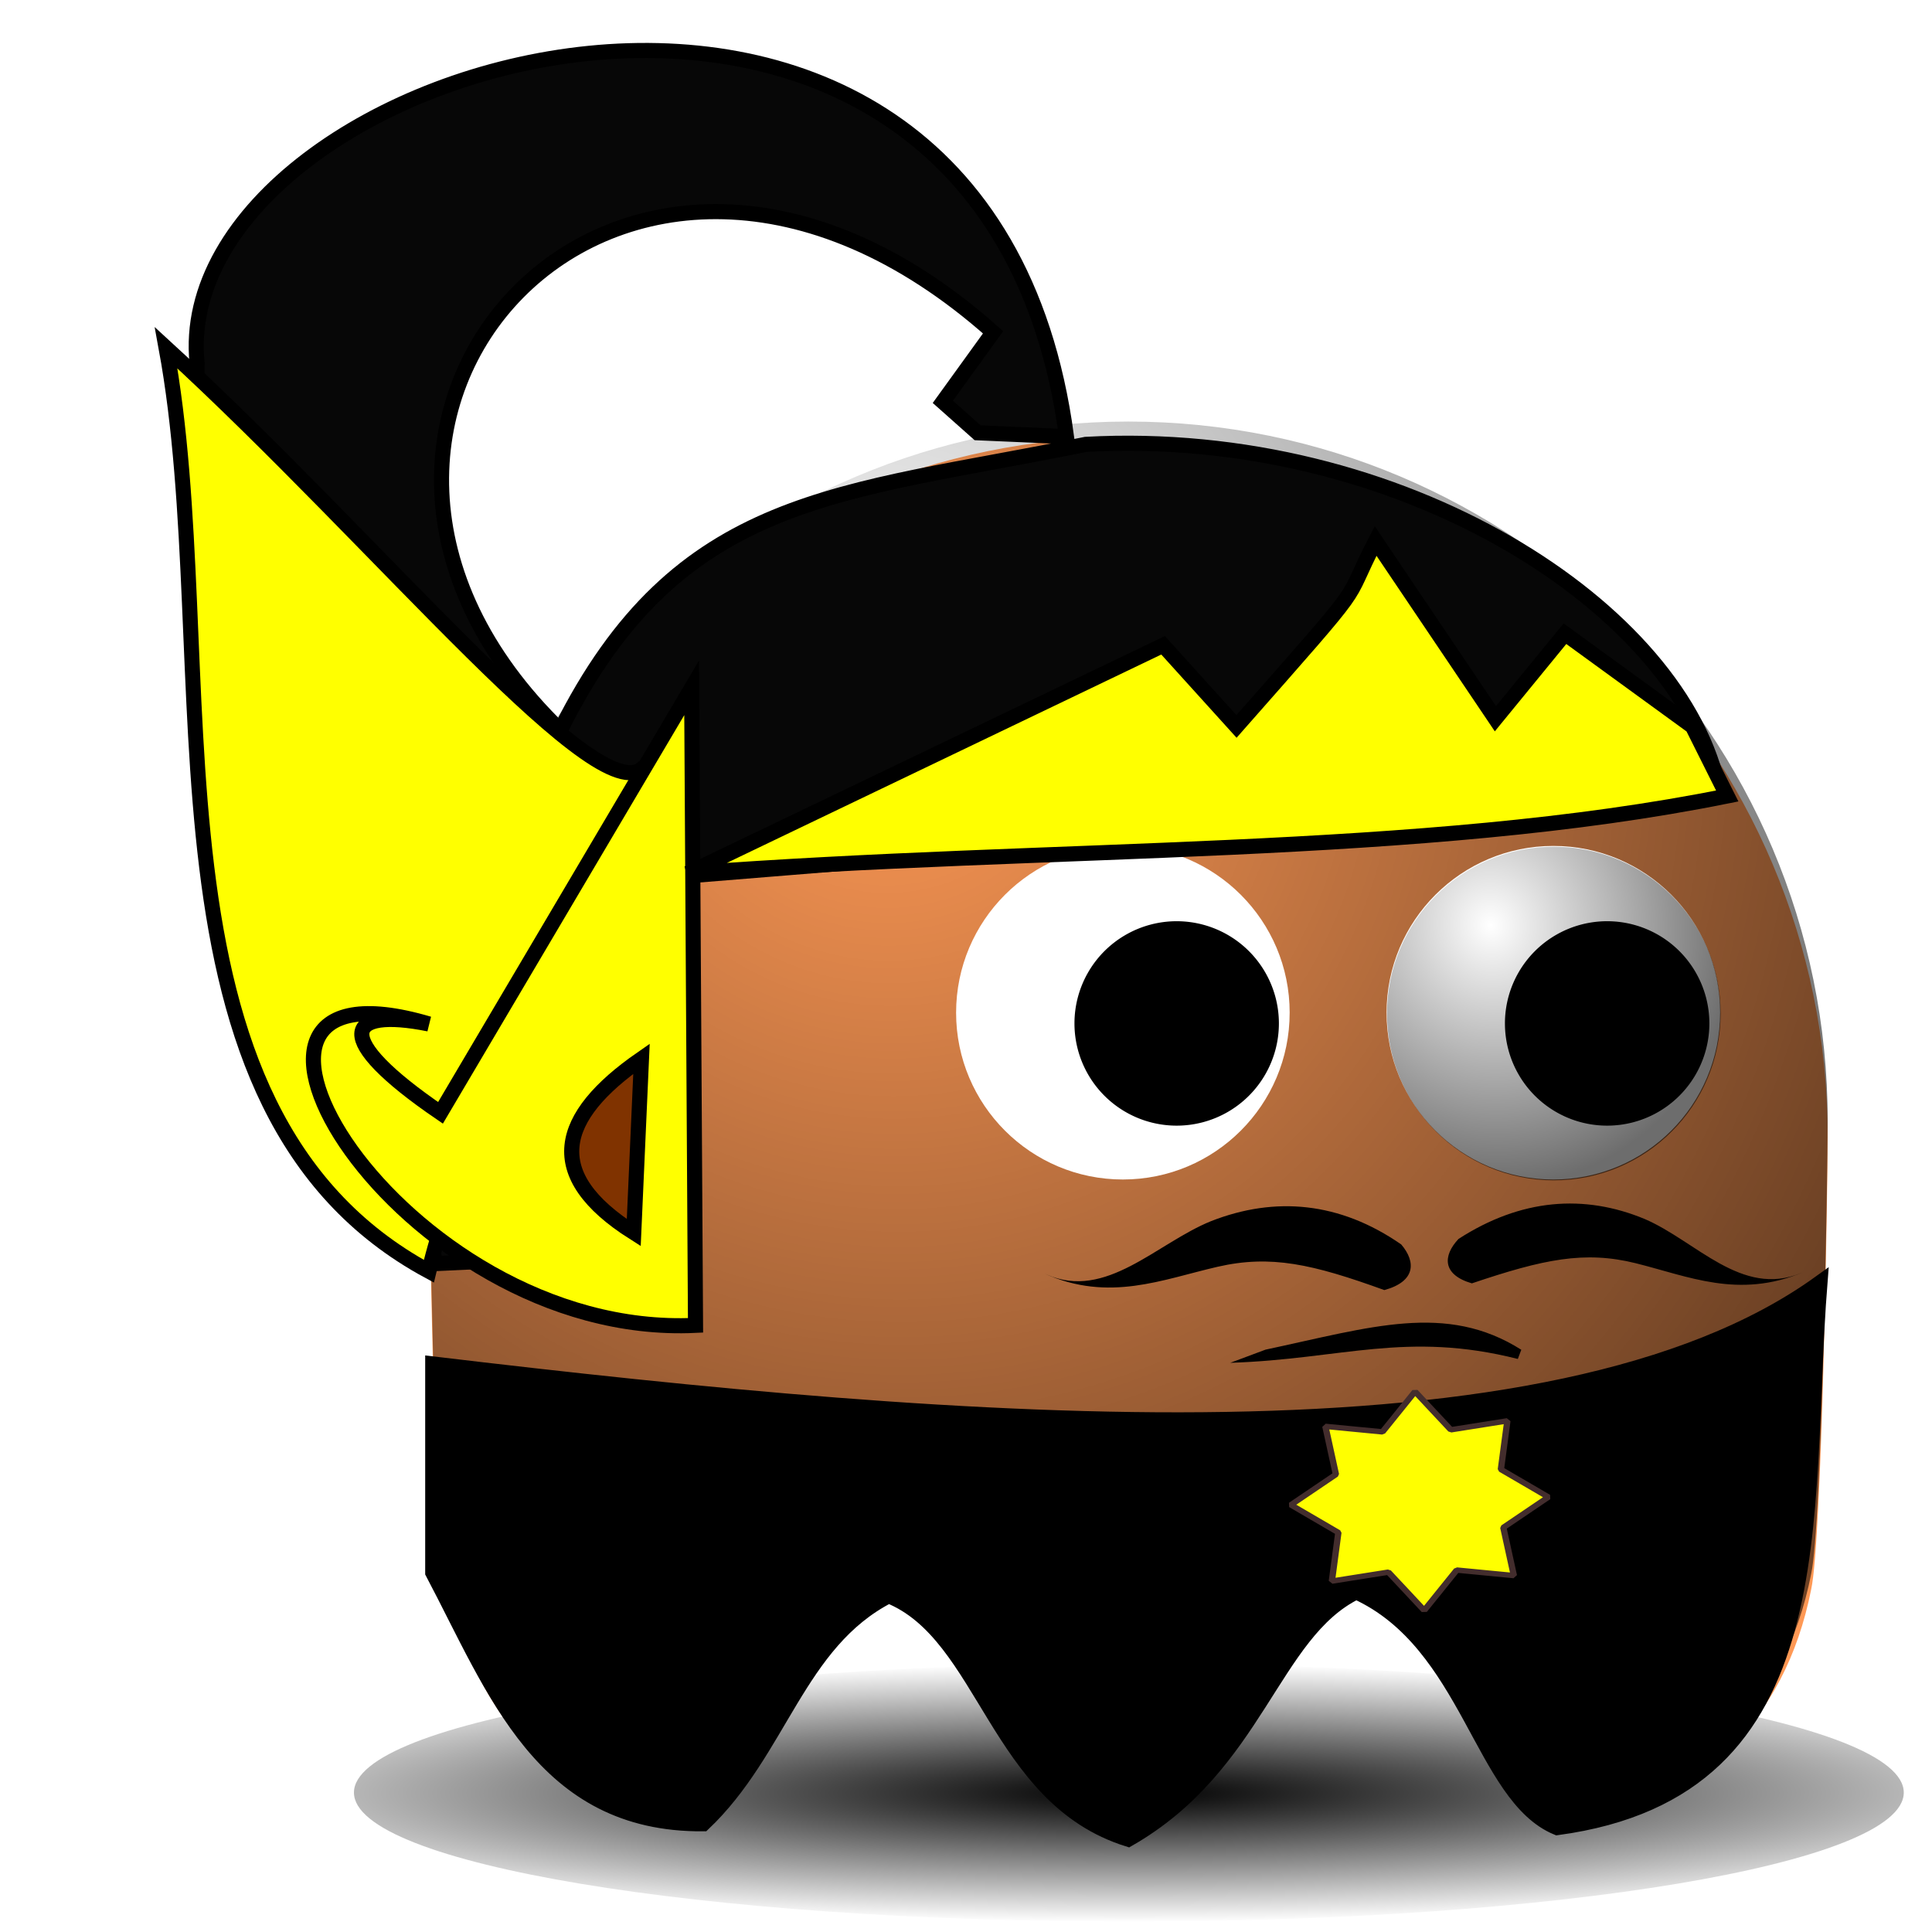
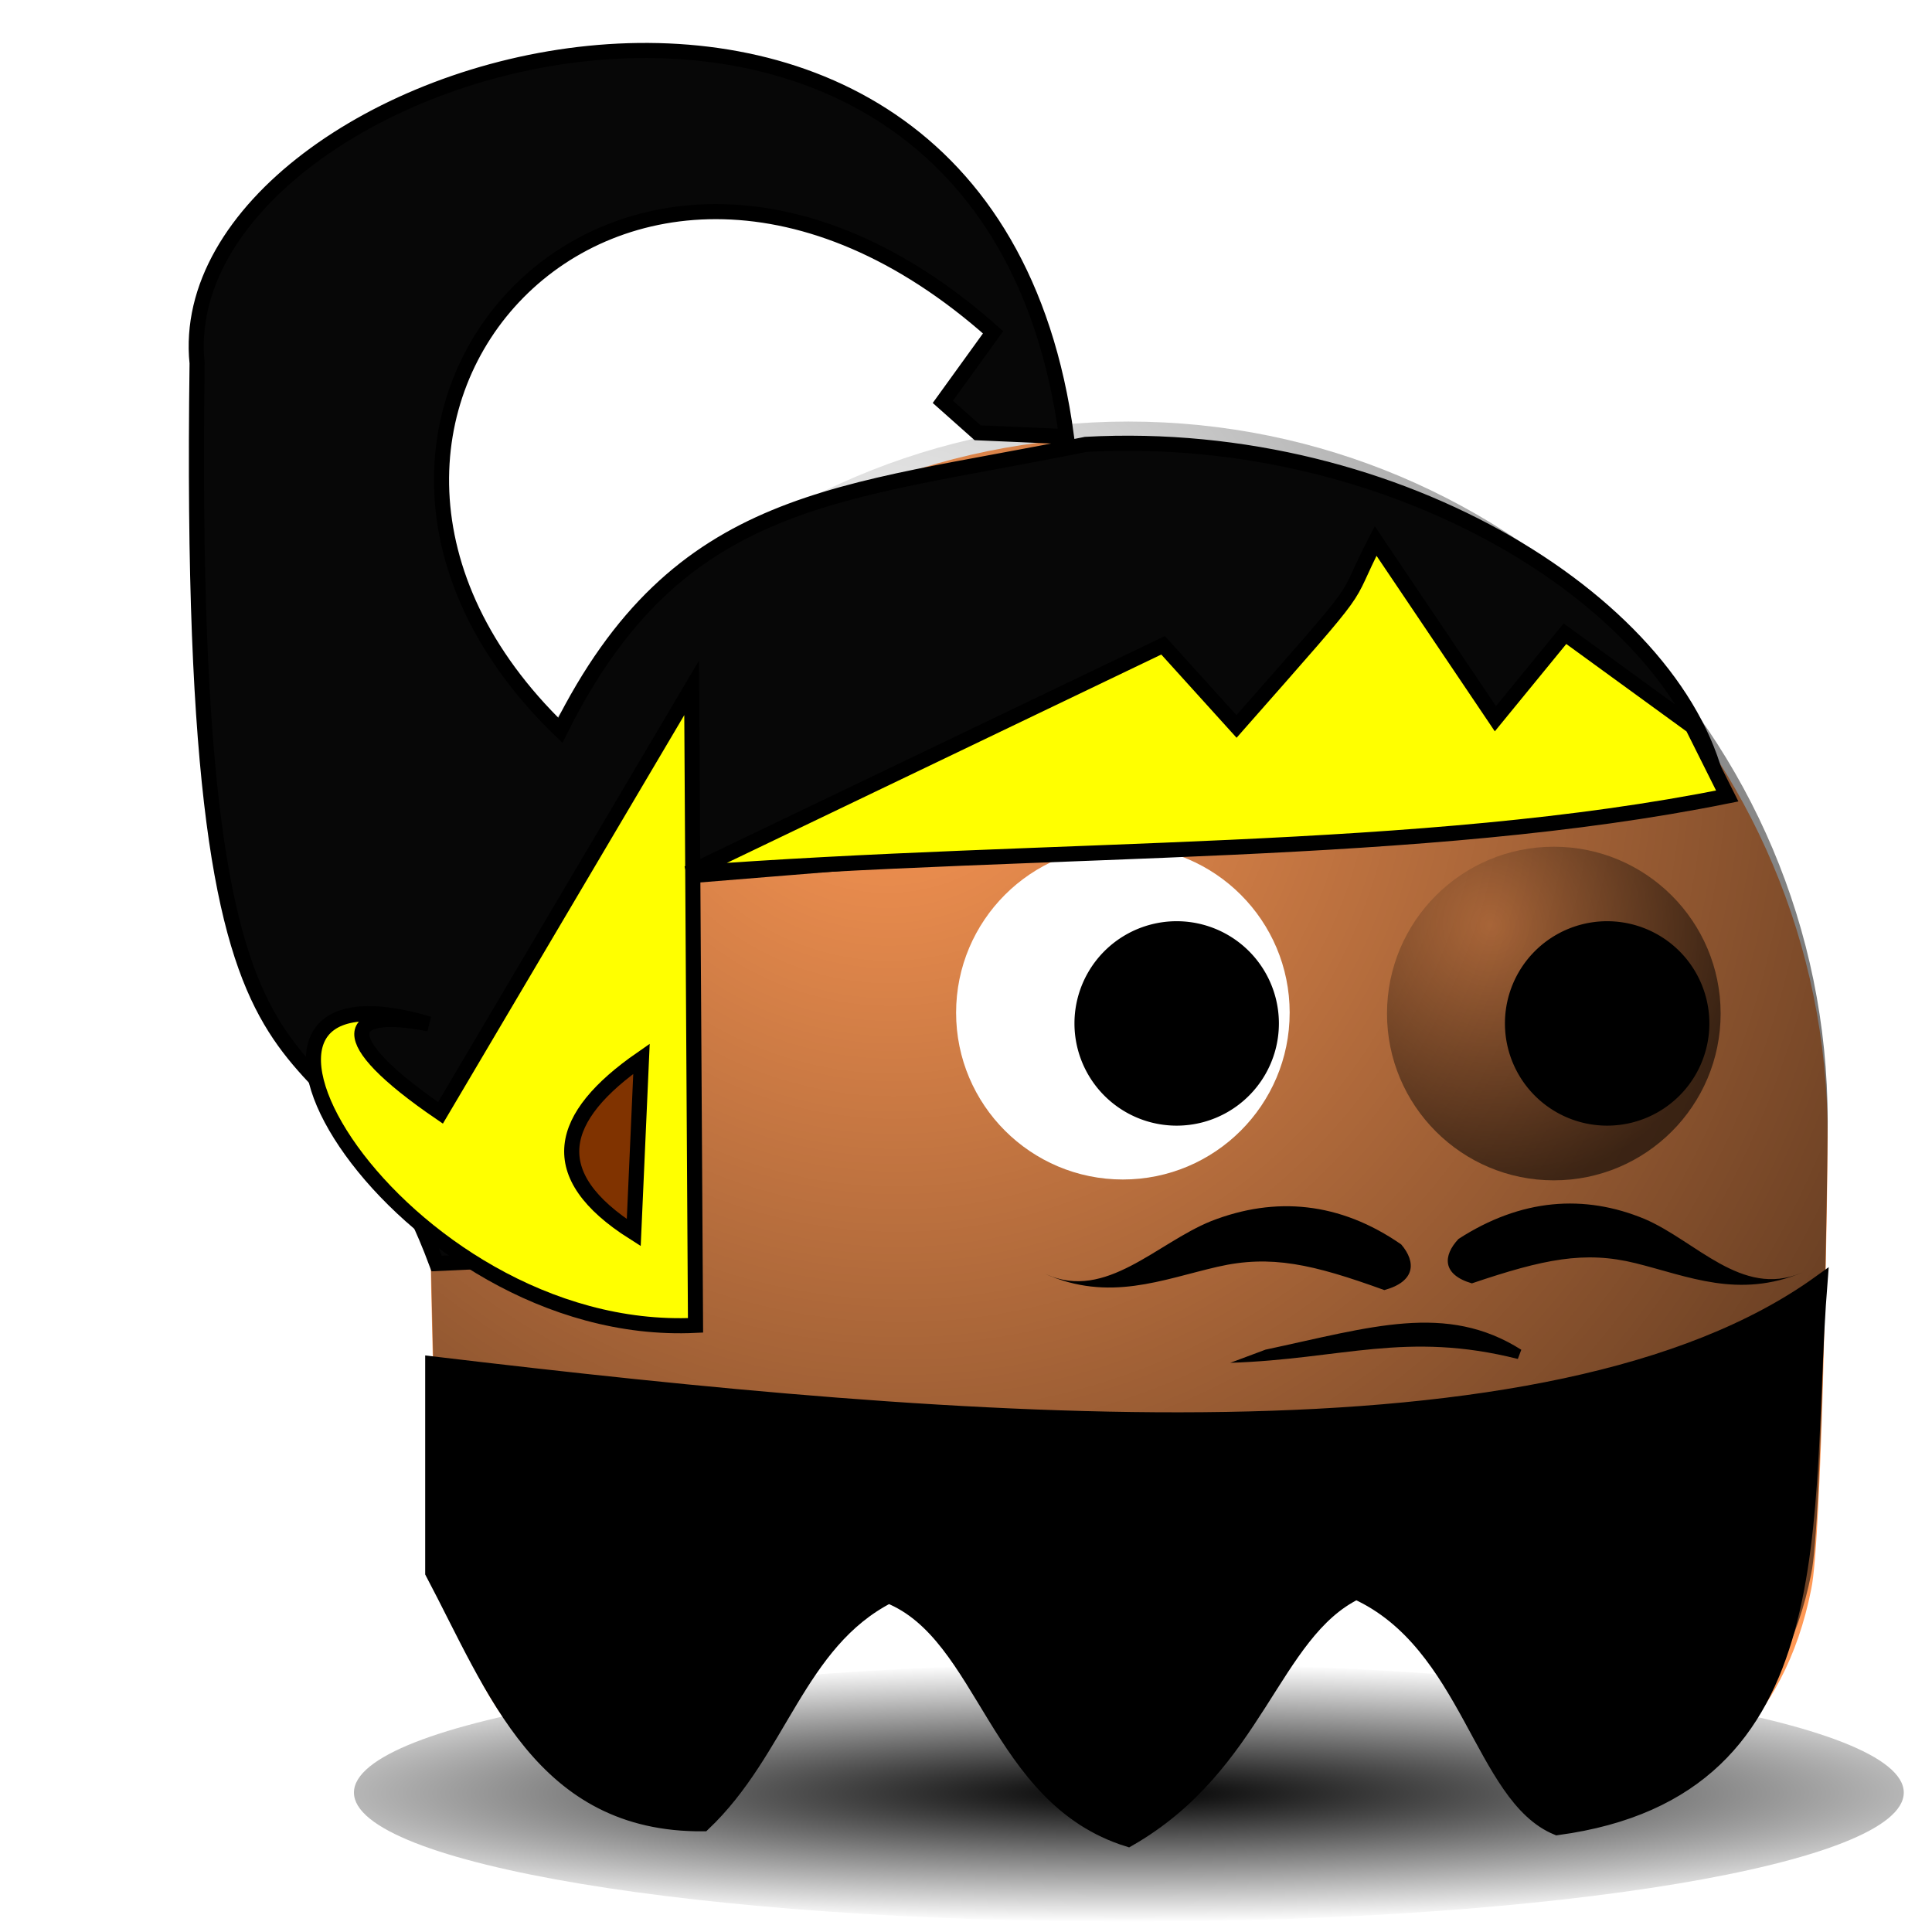
<svg xmlns="http://www.w3.org/2000/svg" xmlns:xlink="http://www.w3.org/1999/xlink" viewBox="0 0 128 128" version="1.0">
  <defs>
    <radialGradient id="c" gradientUnits="userSpaceOnUse" cy="506.35" cx="210.89" gradientTransform="matrix(1.403 0 0 .206 -89.845 403.11)" r="68">
      <stop offset="0" />
      <stop offset="1" stop-opacity="0" />
    </radialGradient>
    <radialGradient id="e" xlink:href="#a" gradientUnits="userSpaceOnUse" cy="409.86" cx="233.5" gradientTransform="matrix(.387 1.516 -1.423 .363 726.51 -93.107)" r="15.5" />
    <radialGradient id="d" xlink:href="#a" gradientUnits="userSpaceOnUse" cy="497.96" cx="216.99" gradientTransform="matrix(.51 1.007 -.965 .489 661.64 -403.84)" r="65" />
    <filter id="f" height="1.682" width="1.696" y="-.341" x="-.348">
      <feGaussianBlur stdDeviation="5.465" />
    </filter>
    <filter id="g" height="1.907" width="2.039" y="-.453" x="-.52">
      <feGaussianBlur stdDeviation="4.151" />
    </filter>
    <filter id="b" height="1.68" width="1.14" y="-.34" x="-.07">
      <feGaussianBlur stdDeviation="3.968" />
    </filter>
    <linearGradient id="a">
      <stop offset="0" stop-opacity="0" />
      <stop offset="1" stop-opacity=".572" />
    </linearGradient>
  </defs>
  <path transform="matrix(.755 0 0 .611 -80.74 -191.235)" d="M274 507.36c0 7.728-30.464 14-68 14s-68-6.272-68-14 30.464-14 68-14 68 6.272 68 14z" filter="url(#b)" fill="url(#c)" />
  <path d="M121.09 75.288c0 3.452-.378 26.777-1.095 30.015-1.764 8.882-7.474 13.995-16.047 15.942-3.985.743-8.518-15.558-13.437-15.648-4.92-.09-10.225 16.028-15.757 16.028-5.558 0-10.887-16.128-15.826-16.053-4.94.075-9.487 16.353-13.48 15.582-9.042-1.5-13.77-7.686-16-16.143-.675-3.148-1.031-26.374-1.031-29.722 0-25.578 20.759-46.336 46.336-46.336 25.578 0 46.336 20.759 46.336 46.336z" fill="#f95" />
  <path d="M354.51 85.999c0 3.452-.378 26.777-1.095 30.015-1.764 8.882-7.474 13.995-16.047 15.942-3.985.743-8.518-15.558-13.437-15.648-4.92-.09-10.225 16.028-15.757 16.028-5.558 0-10.887-16.128-15.826-16.053-4.94.075-9.487 16.353-13.48 15.582-9.042-1.5-13.77-7.686-16-16.143-.675-3.148-1.031-26.374-1.031-29.722 0-25.578 20.759-46.336 46.336-46.336 25.578 0 46.336 20.759 46.336 46.336z" fill="url(#d)" transform="translate(-233.42 -11.735)" />
-   <path d="M113.963 67.095c0 6.102-4.947 11.05-11.05 11.05s-11.049-4.948-11.049-11.05 4.947-11.05 11.05-11.05 11.05 4.947 11.05 11.05z" fill="#fff" />
  <path d="M255 417.86c0 8.56-6.94 15.5-15.5 15.5s-15.5-6.94-15.5-15.5 6.94-15.5 15.5-15.5 15.5 6.94 15.5 15.5z" transform="translate(-67.819 -230.785) scale(.713)" fill="url(#e)" />
  <path d="M113.25 67.805a6.772 6.772 0 11-13.544 0 6.772 6.772 0 0113.544 0z" />
  <path d="M85.443 67.095c0 6.102-4.947 11.05-11.05 11.05s-11.049-4.948-11.049-11.05 4.947-11.05 11.05-11.05 11.05 4.947 11.05 11.05z" fill="#fff" />
-   <path d="M255 417.86c0 8.56-6.94 15.5-15.5 15.5s-15.5-6.94-15.5-15.5 6.94-15.5 15.5-15.5 15.5 6.94 15.5 15.5z" transform="translate(-96.339 -230.785) scale(.713)" fill="url(#e)" />
+   <path d="M255 417.86s-15.5-6.94-15.5-15.5 6.94-15.5 15.5-15.5 15.5 6.94 15.5 15.5z" transform="translate(-96.339 -230.785) scale(.713)" fill="url(#e)" />
  <path d="M84.73 67.805a6.772 6.772 0 11-13.544 0 6.772 6.772 0 0113.544 0z" />
  <path transform="translate(-74.24 -242.905) scale(.713)" d="M180.01 413.25c-10.026 10.27-20.406 16.414-23.171 13.715-2.765-2.7 3.128-13.225 13.153-23.494 10.026-10.27 20.406-16.414 23.171-13.715 2.765 2.7-3.128 13.225-13.153 23.494z" filter="url(#f)" fill-opacity=".627" fill="#fff" />
  <path transform="rotate(39.533 490.005 131.867) scale(.713)" d="M262 501.86c0 7.452-2.464 13.5-5.5 13.5s-5.5-6.048-5.5-13.5 2.464-13.5 5.5-13.5 5.5 6.048 5.5 13.5z" filter="url(#g)" fill-opacity=".434" fill="#fff" />
  <path d="M28.67 90.365c35.321 4.212 74.195 7.387 91.904-5.376-1.22 15.489 1.3 33.569-17.408 36.096-5.016-2.062-5.832-12.216-13.312-15.616-5.577 2.73-6.57 11.504-15.104 16.384-8.773-2.738-9.458-13.561-15.872-16.128-6.035 3.095-7.179 10.259-12.288 15.104-10.667.085-13.808-8.86-17.92-16.64V90.365z" fill-rule="evenodd" stroke="#000" />
-   <path transform="matrix(.841 0 0 .715 29.68 32.635)" d="M83.968 100.35l-4.5-.51-2.562 3.735-2.821-3.543-4.453.83.51-4.5-3.735-2.562 3.543-2.821-.83-4.453 4.5.51 2.562-3.735 2.821 3.543 4.453-.83-.51 4.5 3.735 2.562-3.543 2.821.83 4.453z" stroke-linejoin="bevel" stroke="#432d2d" stroke-width=".5" fill="#ff0" />
  <path d="M28.93 83.712l16.64-.768-1.024-24.832 69.376-5.632c-2.362-12.153-21.076-24.179-41.984-23.04-16.332 3.325-26.978 3.205-34.816 18.944C16.104 28.049 41.149.092 65.794 22.016l-3.328 4.608 2.304 2.048 5.888.256c-5.504-41.119-59.676-24.977-57.6-4.864-.762 56.536 8.438 39.677 15.872 59.648z" fill-rule="evenodd" stroke="#000" fill="#070707" />
-   <path d="M42.75 50.688c-2.616 3.788-17.435-14.546-31.744-27.648 3.849 20.903-2.48 50.444 17.408 61.184 2.901-12.117 8.829-13.601 14.336-33.536z" fill-rule="evenodd" stroke="#000" fill="#ff0" />
  <path d="M46.08 87.808l-.256-42.24-16.64 28.16c-7.293-4.981-6.35-7.005-.768-5.888-17.548-5.189-2.046 20.914 17.664 19.968z" fill-rule="evenodd" stroke="#000" fill="#ff0" />
  <path d="M45.57 57.856l31.488-15.104 4.864 5.376c9.207-10.452 6.827-7.68 9.216-12.288l7.936 11.776 4.608-5.632 8.448 6.144 2.304 4.608c-20.225 4.076-44.616 3.292-68.864 5.12z" fill-rule="evenodd" stroke="#000" fill="#ff0" />
  <path d="M80.24 80.902c-3.608 1.458-6.974 5.282-10.898 3.535l-.117-.047c4.258 1.895 7.768.382 11.44-.462 3.53-.81 6.292-.18 11.05 1.543 2.062-.562 2.12-1.852 1.121-3.022-4.066-2.825-8.355-3.206-12.596-1.547zM108.97 80.764c3.407 1.464 6.421 5.214 10.35 3.578l.117-.044c-4.264 1.775-7.572.26-11.083-.61-3.376-.834-6.1-.263-10.838 1.338-1.966-.573-1.935-1.823-.887-2.942 4.14-2.678 8.332-2.987 12.341-1.32zM100.79 89.425c-4.983-3.156-9.973-1.491-16.947-.007l-2.333.872c7.396-.24 11.653-2.122 19.05-.256l.23-.61z" fill-rule="evenodd" />
  <path d="M42.5 70.144c-5.535 3.84-6.57 7.68-.512 11.52l.512-11.52z" fill-rule="evenodd" stroke="#000" fill="#803300" />
</svg>